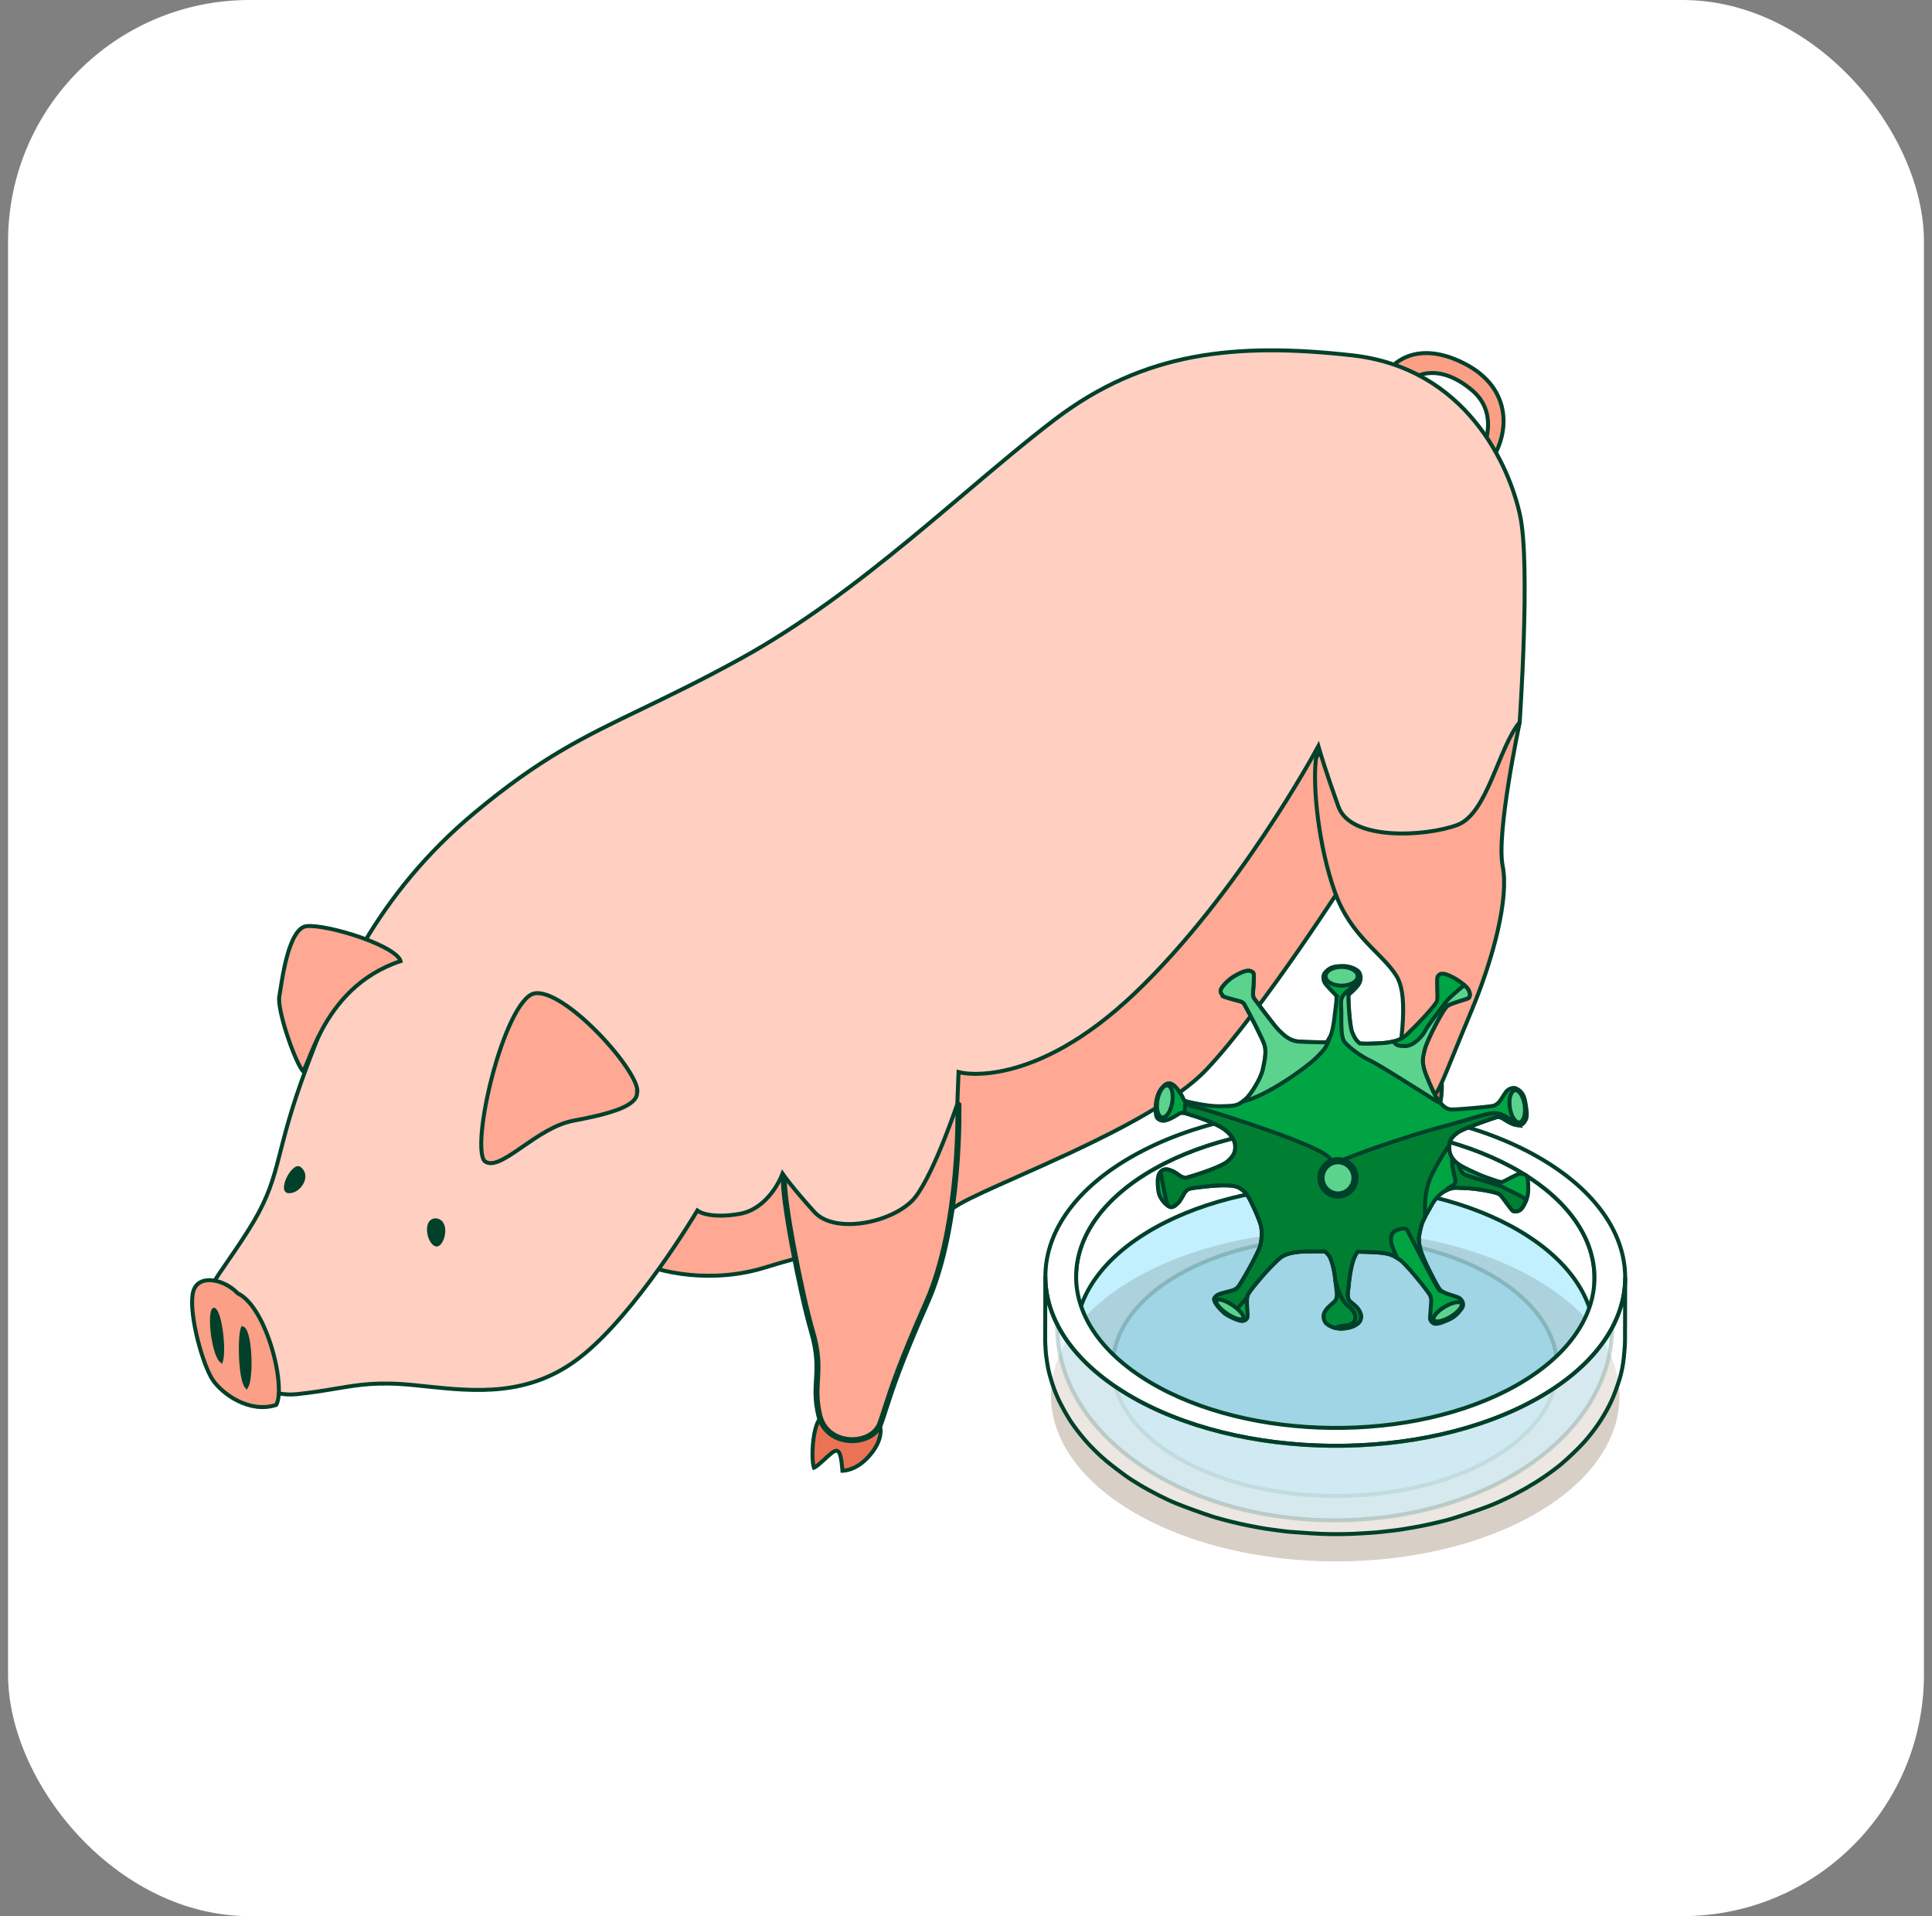
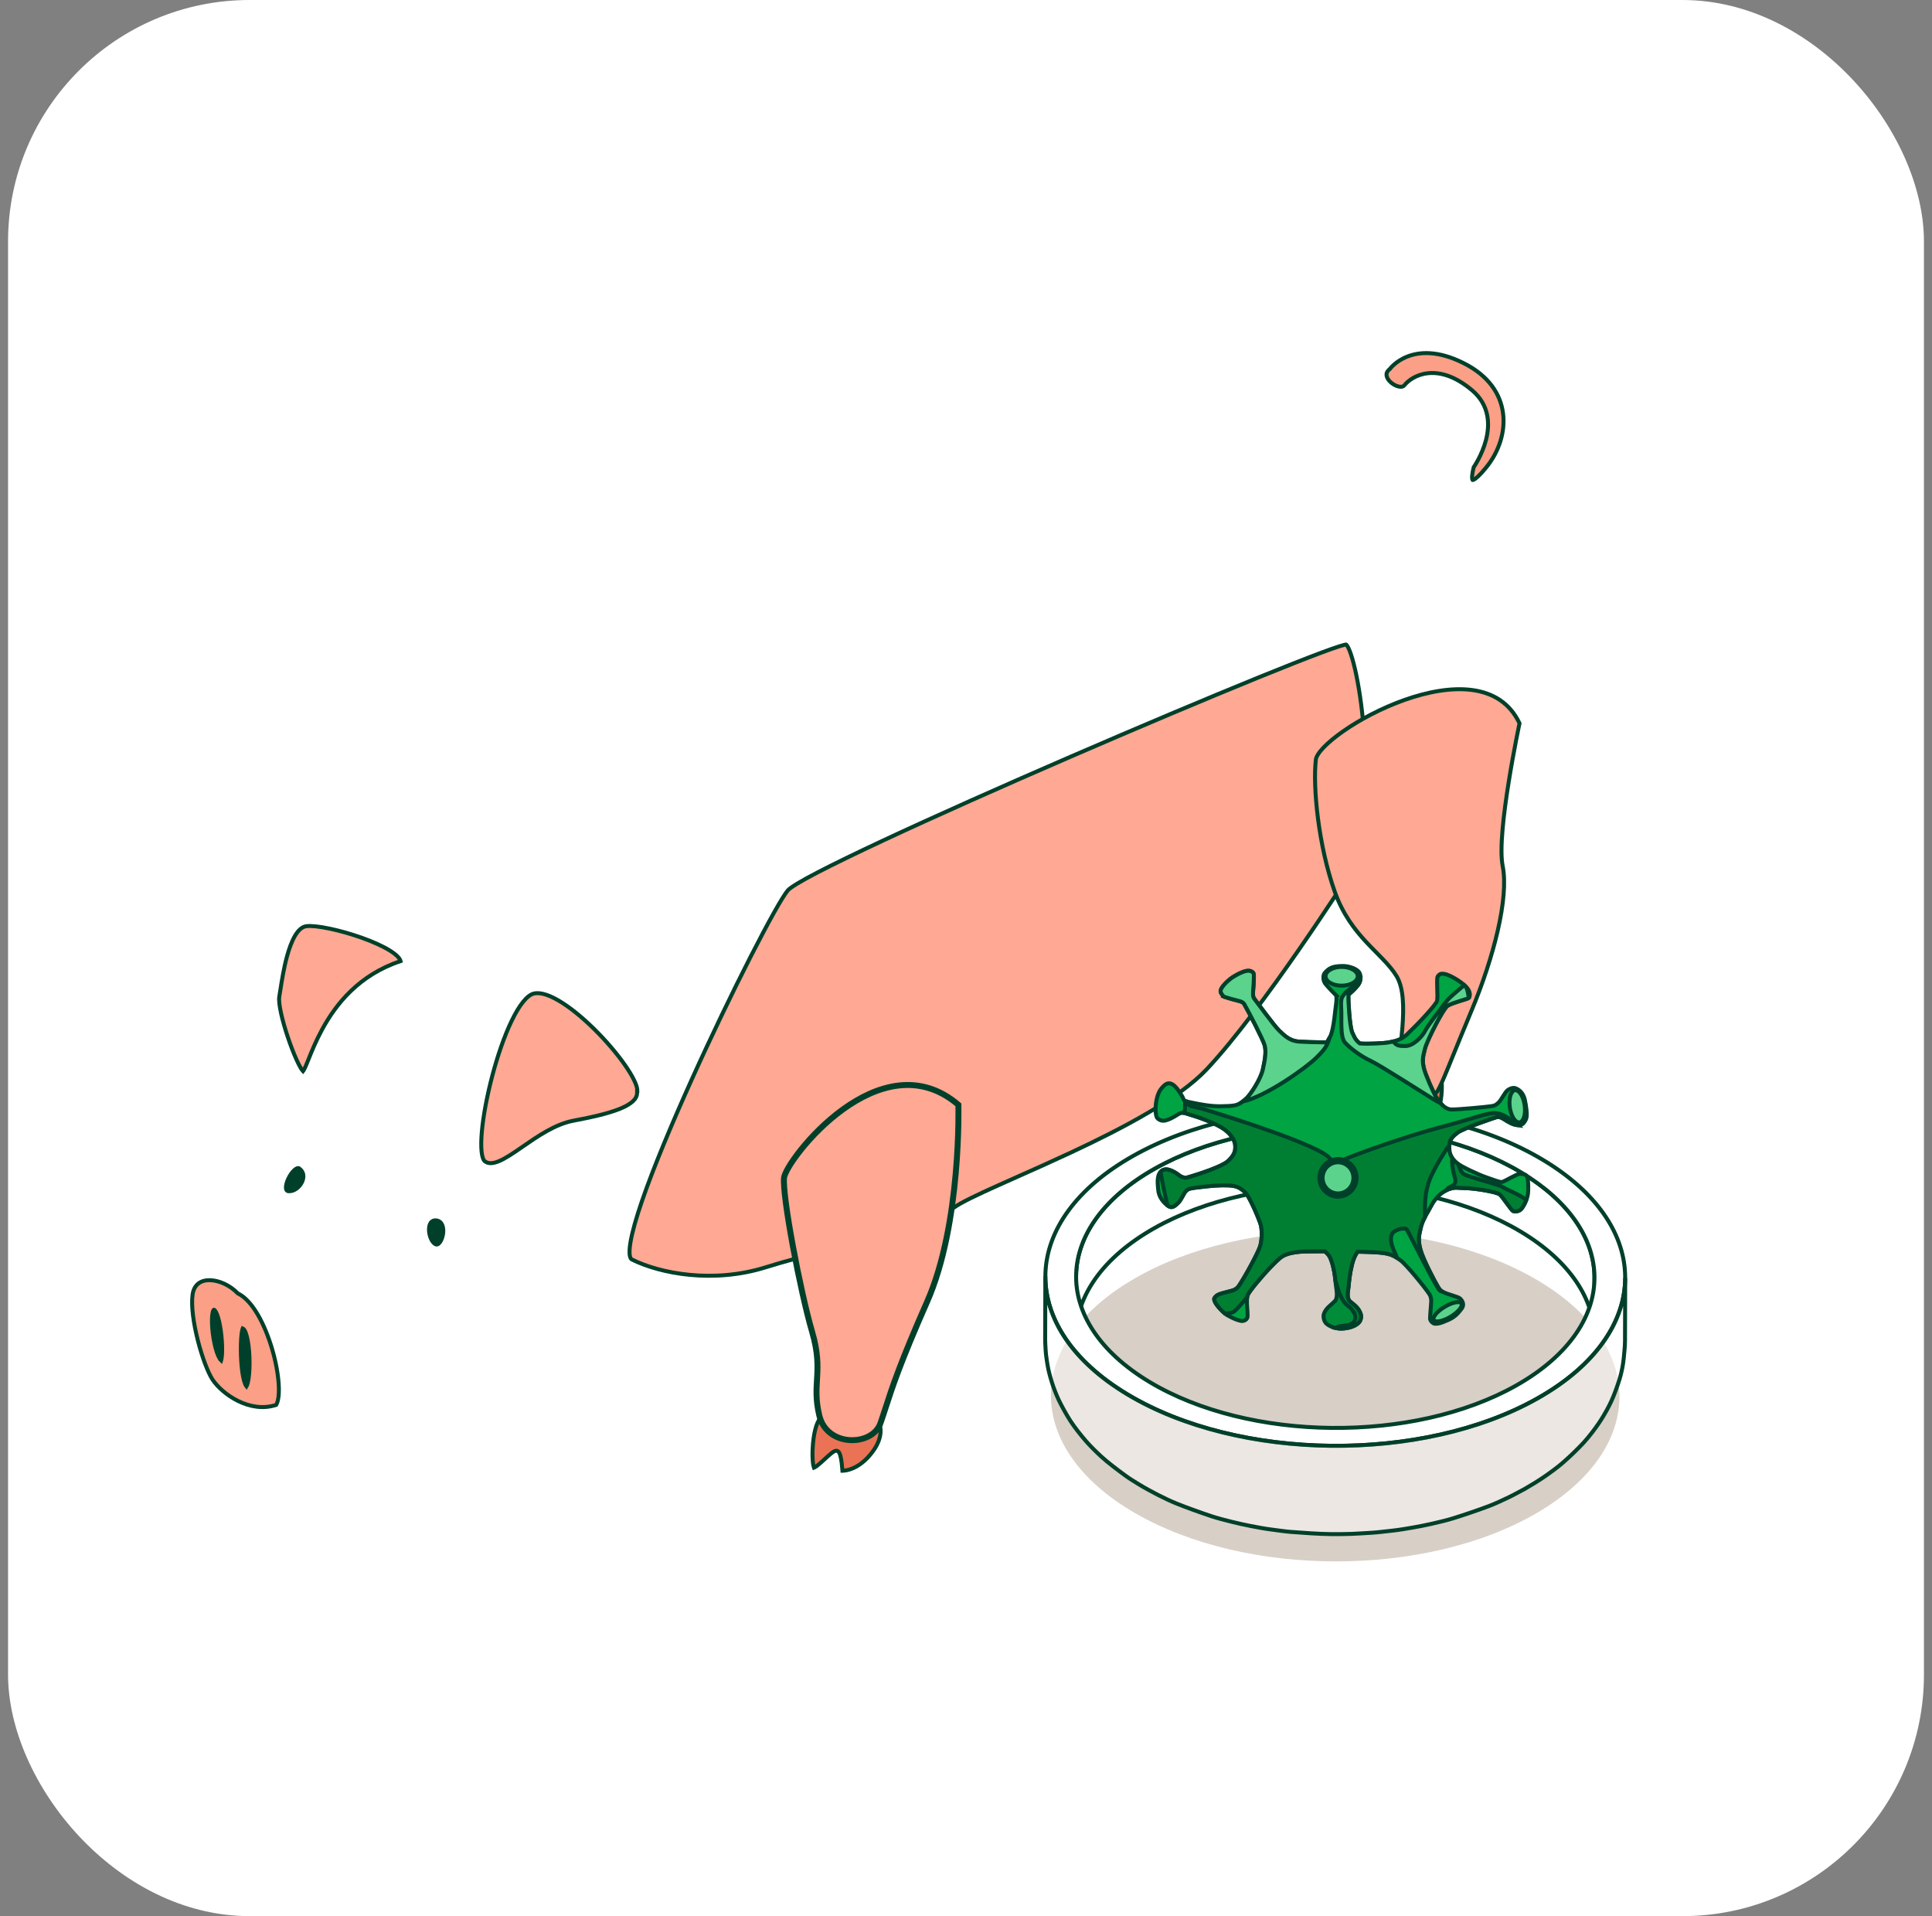
<svg xmlns="http://www.w3.org/2000/svg" width="120" height="119" viewBox="0 0 120 119" fill="none">
  <rect x="0" y="0" width="120" height="119" fill="#808080" stroke="none" />
  <rect x="0.5" width="119" height="119" rx="15" fill="white" />
  <g clip-path="url(#clip0_304_51870)">
    <path d="M86.334 22.905L86.334 22.905L86.334 22.905L86.334 22.905L86.328 22.913L86.321 22.92L86.319 22.922L86.319 22.923L86.308 22.931C86.138 23.067 86.101 23.208 86.125 23.34C86.151 23.483 86.254 23.635 86.404 23.762C86.553 23.889 86.734 23.98 86.894 24.01C87.057 24.041 87.169 24.006 87.231 23.927L87.231 23.926C87.454 23.64 87.96 23.259 88.684 23.18C89.414 23.1 90.348 23.327 91.423 24.229C92.529 25.158 92.545 26.373 92.295 27.334C92.17 27.814 91.978 28.236 91.818 28.538C91.738 28.689 91.666 28.81 91.613 28.894C91.587 28.936 91.565 28.968 91.55 28.991L91.539 29.007L91.538 29.01C91.534 29.024 91.528 29.045 91.522 29.071C91.509 29.123 91.492 29.195 91.476 29.275C91.444 29.441 91.421 29.623 91.44 29.741C91.449 29.792 91.461 29.809 91.464 29.812C91.471 29.813 91.489 29.813 91.528 29.795C91.593 29.765 91.687 29.7 91.819 29.575C91.948 29.452 92.108 29.278 92.304 29.038C93.078 28.093 93.51 26.858 93.357 25.669C93.206 24.485 92.474 23.33 90.884 22.541C89.29 21.748 88.15 21.854 87.415 22.142C87.045 22.287 86.773 22.48 86.594 22.636C86.504 22.714 86.438 22.783 86.395 22.831C86.374 22.856 86.358 22.875 86.347 22.887L86.336 22.902L86.334 22.905L86.334 22.905ZM91.462 29.812C91.462 29.812 91.462 29.812 91.463 29.812L91.462 29.812Z" fill="#FB9F86" stroke="#00402A" stroke-width="0.246" />
    <path d="M83.778 54.345C84.817 51.796 84.94 48.263 84.708 45.323C84.592 43.853 84.387 42.538 84.167 41.577C84.057 41.096 83.943 40.707 83.836 40.433C83.782 40.295 83.732 40.191 83.686 40.119C83.664 40.083 83.644 40.059 83.628 40.042C83.62 40.035 83.615 40.03 83.611 40.028C83.608 40.028 83.605 40.028 83.6 40.029C83.58 40.031 83.551 40.036 83.511 40.045C83.433 40.063 83.324 40.095 83.185 40.139C82.908 40.227 82.521 40.365 82.038 40.545C81.073 40.906 79.732 41.436 78.138 42.084C74.95 43.382 70.753 45.151 66.535 46.978C62.318 48.805 58.08 50.69 54.812 52.218C53.177 52.983 51.786 53.658 50.761 54.191C50.248 54.458 49.829 54.689 49.517 54.877C49.361 54.972 49.233 55.055 49.134 55.126C49.033 55.198 48.97 55.254 48.936 55.292C48.773 55.483 48.471 55.97 48.066 56.692C47.664 57.41 47.166 58.35 46.611 59.436C45.503 61.608 44.173 64.362 42.942 67.094C41.711 69.826 40.579 72.533 39.867 74.61C39.511 75.65 39.262 76.527 39.157 77.168C39.104 77.49 39.089 77.744 39.11 77.927C39.133 78.116 39.19 78.193 39.244 78.219C41.002 79.093 44.295 79.733 47.588 78.696C48.627 78.368 49.985 78.009 51.412 77.632C52.271 77.404 53.155 77.17 54.01 76.932C55.15 76.615 56.239 76.292 57.154 75.967C58.072 75.642 58.803 75.319 59.233 75.008C59.692 74.677 60.695 74.203 61.976 73.626C62.36 73.453 62.77 73.271 63.199 73.079C64.212 72.629 65.334 72.129 66.483 71.593C68.119 70.828 69.806 69.989 71.301 69.111C72.797 68.232 74.093 67.318 74.953 66.405C76.69 64.559 78.895 61.546 80.67 58.989C81.556 57.711 82.334 56.549 82.89 55.706C83.168 55.285 83.391 54.944 83.544 54.708C83.621 54.59 83.68 54.498 83.72 54.436L83.765 54.365L83.777 54.347L83.778 54.345Z" fill="#FFA894" stroke="#00402A" stroke-width="0.246" />
    <path d="M89.552 67.335C89.552 67.33 89.551 67.326 89.551 67.321C89.46 67.221 89.305 67.096 89.103 66.97C88.884 66.834 88.619 66.699 88.34 66.595C88.059 66.49 87.768 66.416 87.497 66.397C87.224 66.377 86.98 66.414 86.787 66.52C86.593 66.626 86.398 66.847 86.217 67.134C86.038 67.418 85.881 67.755 85.758 68.077C85.636 68.399 85.55 68.701 85.511 68.914C85.499 68.977 85.492 69.03 85.489 69.071C85.547 69.046 85.621 69.011 85.709 68.97C85.716 68.966 85.724 68.963 85.732 68.959C85.879 68.89 86.055 68.807 86.236 68.731C86.425 68.65 86.625 68.575 86.806 68.529C86.982 68.485 87.164 68.461 87.306 68.508C87.461 68.559 87.572 68.706 87.651 68.856C87.734 69.011 87.8 69.2 87.851 69.378C87.901 69.558 87.938 69.732 87.963 69.861C87.969 69.898 87.975 69.931 87.98 69.96C87.985 69.96 87.991 69.959 87.996 69.958C88.077 69.946 88.19 69.922 88.318 69.877C88.575 69.788 88.892 69.614 89.137 69.276L89.137 69.276C89.381 68.942 89.487 68.45 89.529 68.026C89.55 67.816 89.555 67.629 89.555 67.494C89.555 67.426 89.553 67.372 89.552 67.335ZM54.631 88.472L54.631 88.472L54.631 88.472L54.631 88.472L54.63 88.472L54.627 88.463L54.624 88.454C54.462 87.89 54.188 87.562 53.872 87.386C53.554 87.208 53.174 87.174 52.785 87.23C52.395 87.287 52.004 87.432 51.673 87.602C51.341 87.772 51.078 87.962 50.942 88.1C50.819 88.225 50.712 88.474 50.631 88.805C50.551 89.129 50.502 89.51 50.48 89.875C50.458 90.24 50.464 90.585 50.492 90.835C50.507 90.962 50.526 91.058 50.548 91.12C50.552 91.132 50.556 91.141 50.559 91.149C50.572 91.144 50.587 91.137 50.605 91.127C50.651 91.102 50.707 91.063 50.771 91.014C50.899 90.914 51.047 90.781 51.196 90.644C51.211 90.63 51.226 90.617 51.24 90.603C51.373 90.482 51.504 90.361 51.616 90.271C51.677 90.221 51.737 90.177 51.791 90.146C51.818 90.131 51.846 90.117 51.876 90.108C51.904 90.099 51.945 90.091 51.988 90.103C52.065 90.123 52.108 90.189 52.131 90.231C52.158 90.28 52.179 90.341 52.196 90.404C52.231 90.531 52.258 90.691 52.277 90.844C52.297 90.999 52.311 91.151 52.32 91.265C52.322 91.293 52.324 91.318 52.325 91.341C52.339 91.34 52.353 91.34 52.369 91.339C52.467 91.332 52.609 91.313 52.781 91.258C53.124 91.149 53.591 90.901 54.062 90.334L54.062 90.334C54.534 89.769 54.669 89.295 54.692 88.971C54.703 88.807 54.686 88.679 54.667 88.594C54.658 88.551 54.648 88.519 54.641 88.499C54.639 88.493 54.637 88.489 54.636 88.485C54.635 88.481 54.633 88.478 54.633 88.476L54.631 88.472Z" fill="#EA7355" stroke="#00402A" stroke-width="0.246" />
    <path d="M59.588 68.584L59.466 68.588L59.466 68.588L59.466 68.589L59.466 68.593L59.466 68.608L59.467 68.642M59.588 68.584L59.508 68.677C59.494 68.665 59.481 68.653 59.467 68.642M59.588 68.584C59.588 68.584 59.792 75.994 57.641 80.868C55.962 84.672 55.458 86.231 55.067 87.441C54.957 87.781 54.856 88.093 54.74 88.42C54.212 89.911 51.313 89.97 50.827 87.915C50.605 86.982 50.644 86.34 50.683 85.682C50.73 84.893 50.778 84.083 50.381 82.72C49.649 80.223 48.515 74.263 48.637 73.134C48.759 72.006 54.68 64.355 59.588 68.584ZM59.467 68.642L59.467 68.671C59.468 68.726 59.469 68.807 59.47 68.913C59.471 69.124 59.471 69.431 59.464 69.816C59.449 70.584 59.408 71.66 59.299 72.887C59.081 75.345 58.596 78.4 57.529 80.818C55.847 84.629 55.341 86.193 54.95 87.403C54.84 87.742 54.739 88.054 54.624 88.379C54.385 89.054 53.596 89.428 52.776 89.375C51.965 89.322 51.174 88.85 50.946 87.887C50.729 86.972 50.767 86.345 50.806 85.689C50.81 85.623 50.813 85.557 50.817 85.491C50.858 84.752 50.868 83.952 50.499 82.686L50.498 82.686C50.135 81.443 49.669 79.333 49.31 77.391C49.13 76.421 48.977 75.495 48.877 74.741C48.776 73.981 48.731 73.412 48.759 73.148C48.765 73.096 48.789 73.013 48.839 72.9C48.888 72.789 48.957 72.656 49.047 72.504C49.227 72.201 49.484 71.831 49.806 71.43C50.449 70.626 51.346 69.705 52.39 68.95C53.435 68.194 54.619 67.612 55.837 67.475C57.037 67.34 58.279 67.636 59.467 68.642ZM94.373 44.955L94.38 44.919C93.769 43.637 92.709 43.025 91.443 42.854C90.159 42.681 88.665 42.963 87.232 43.471C85.801 43.978 84.44 44.706 83.427 45.414C82.92 45.769 82.503 46.116 82.207 46.425C82.06 46.58 81.944 46.723 81.864 46.851C81.782 46.98 81.741 47.087 81.731 47.17C81.532 48.882 81.893 52.527 82.902 55.371C83.402 56.78 84.141 57.733 84.864 58.511C85.078 58.741 85.286 58.951 85.488 59.155C85.632 59.301 85.773 59.443 85.91 59.587C86.234 59.926 86.525 60.261 86.745 60.625C86.972 61.002 87.083 61.499 87.128 62.043C87.173 62.589 87.153 63.193 87.107 63.789C87.07 64.263 87.018 64.735 86.97 65.172C86.957 65.286 86.945 65.397 86.933 65.505C86.876 66.033 86.834 66.485 86.844 66.807C86.862 67.388 87.37 67.774 87.97 67.936C88.265 68.015 88.567 68.034 88.813 67.998C89.065 67.96 89.227 67.868 89.29 67.757L89.29 67.757C89.469 67.443 89.649 67.028 89.959 66.272C90.04 66.074 90.13 65.853 90.231 65.605C90.514 64.908 90.885 63.995 91.394 62.777C92.081 61.131 92.667 59.376 93.03 57.783C93.394 56.186 93.531 54.767 93.334 53.787C93.229 53.264 93.246 52.443 93.326 51.518C93.406 50.589 93.551 49.541 93.709 48.558C93.866 47.575 94.036 46.654 94.167 45.98C94.232 45.643 94.288 45.368 94.327 45.176C94.347 45.08 94.362 45.006 94.373 44.955Z" fill="#FFA894" stroke="#00402A" stroke-width="0.246" />
-     <path d="M48.519 73.089L48.519 73.089L48.518 73.09L48.517 73.093L48.51 73.109C48.504 73.123 48.495 73.144 48.482 73.172C48.457 73.227 48.419 73.306 48.367 73.402C48.264 73.595 48.107 73.856 47.894 74.126C47.465 74.667 46.819 75.236 45.927 75.389C45.007 75.548 44.374 75.507 43.975 75.429C43.775 75.391 43.633 75.343 43.544 75.305C43.498 75.287 43.466 75.271 43.446 75.26C43.436 75.255 43.429 75.251 43.425 75.248L43.421 75.246L43.421 75.246L43.421 75.246L43.421 75.246L43.421 75.246L43.314 75.175L43.248 75.286L43.353 75.349L43.248 75.286L43.248 75.286L43.247 75.287L43.245 75.29L43.237 75.304L43.206 75.356C43.177 75.403 43.136 75.471 43.082 75.56C42.973 75.736 42.814 75.992 42.612 76.307C42.209 76.938 41.635 77.807 40.952 78.761C39.584 80.673 37.787 82.916 36.057 84.273C32.871 86.774 29.485 86.418 26.416 86.095C26.169 86.069 25.924 86.043 25.681 86.019C23.468 85.8 22.328 85.992 20.868 86.237C20.178 86.353 19.416 86.481 18.436 86.584C16.946 86.74 15.602 86.001 14.604 84.97C13.603 83.938 12.972 82.634 12.893 81.703C12.853 81.225 12.859 80.87 12.92 80.554C12.98 80.24 13.095 79.958 13.284 79.629C13.47 79.302 13.726 78.932 14.067 78.439L14.081 78.418C14.429 77.916 14.861 77.29 15.389 76.462C16.453 74.798 16.843 73.679 17.21 72.311C17.28 72.05 17.349 71.78 17.422 71.496C17.731 70.296 18.105 68.837 18.89 66.693C20.835 61.383 23.422 55.526 29.481 50.473L29.402 50.379L29.481 50.473C33.559 47.071 36.238 45.779 39.825 44.05C41.58 43.204 43.551 42.254 46.01 40.901L45.95 40.793L46.01 40.901C49.751 38.841 53.226 36.197 56.462 33.537C57.66 32.553 58.823 31.568 59.956 30.609C61.889 28.973 63.73 27.414 65.493 26.069C71.055 21.827 76.777 21.264 83.982 22.067C91.122 22.865 93.775 28.997 94.421 32.04C94.581 32.793 94.66 33.971 94.688 35.322C94.715 36.671 94.691 38.184 94.646 39.603C94.602 41.021 94.537 42.344 94.483 43.312C94.456 43.797 94.432 44.192 94.415 44.467C94.406 44.604 94.399 44.711 94.394 44.783L94.39 44.849C94.05 45.263 93.758 45.825 93.481 46.438C93.324 46.788 93.168 47.163 93.011 47.541C92.89 47.832 92.769 48.125 92.645 48.408C92.359 49.066 92.057 49.689 91.709 50.191C91.36 50.694 90.972 51.063 90.519 51.233C89.563 51.589 87.898 51.849 86.372 51.739C85.61 51.685 84.891 51.538 84.316 51.271C83.743 51.004 83.322 50.622 83.133 50.099L83.133 50.099C82.728 48.973 82.436 48.103 82.246 47.514C82.15 47.22 82.081 46.996 82.035 46.846C82.012 46.772 81.995 46.715 81.984 46.677L81.971 46.635L81.968 46.624L81.967 46.622L81.967 46.621L81.967 46.621L81.967 46.621L81.884 46.332L81.741 46.596L81.849 46.655L81.741 46.597L81.741 46.597L81.74 46.598L81.737 46.603L81.727 46.622L81.686 46.698C81.649 46.765 81.594 46.864 81.522 46.992C81.377 47.248 81.164 47.621 80.888 48.088C80.335 49.023 79.532 50.332 78.528 51.833C76.521 54.835 73.716 58.598 70.521 61.65C67.331 64.697 64.612 65.934 62.698 66.411C61.741 66.65 60.983 66.699 60.467 66.689C60.209 66.684 60.012 66.665 59.88 66.646C59.813 66.637 59.764 66.628 59.731 66.622C59.715 66.619 59.703 66.616 59.695 66.615L59.686 66.613L59.685 66.612L59.684 66.612L59.684 66.612L59.684 66.612L59.538 66.576L59.532 66.727L59.46 68.562L59.45 68.592C59.439 68.623 59.424 68.669 59.404 68.727C59.364 68.844 59.305 69.014 59.23 69.222C59.082 69.639 58.871 70.212 58.622 70.834C58.123 72.084 57.477 73.519 56.881 74.31C56.299 75.082 55.056 75.696 53.774 75.925C53.136 76.039 52.497 76.055 51.937 75.951C51.376 75.847 50.902 75.625 50.581 75.269C49.893 74.504 49.43 73.952 49.14 73.591C48.995 73.411 48.893 73.278 48.827 73.191C48.795 73.148 48.771 73.116 48.756 73.094L48.739 73.071L48.735 73.065L48.734 73.064L48.734 73.064L48.603 72.877L48.519 73.089ZM48.519 73.089L48.519 73.089L48.519 73.089Z" fill="#FFCFC2" stroke="#00402A" stroke-width="0.246" />
    <path d="M27.064 77.28L27.064 77.28C27.131 77.309 27.213 77.29 27.308 77.171C27.402 77.054 27.48 76.867 27.515 76.662C27.55 76.456 27.539 76.248 27.473 76.088C27.41 75.935 27.298 75.826 27.114 75.794C26.932 75.774 26.823 75.837 26.753 75.935C26.677 76.043 26.639 76.208 26.645 76.4C26.651 76.59 26.7 76.79 26.779 76.955C26.859 77.124 26.962 77.237 27.064 77.28ZM17.932 73.98C18.254 73.997 18.587 73.754 18.75 73.429C18.829 73.269 18.862 73.1 18.836 72.948C18.811 72.802 18.73 72.662 18.566 72.55C18.51 72.527 18.412 72.545 18.271 72.677C18.136 72.803 18 73.001 17.902 73.212C17.803 73.425 17.75 73.634 17.759 73.782C17.764 73.855 17.783 73.902 17.807 73.93C17.828 73.954 17.863 73.977 17.932 73.98Z" fill="#00402A" stroke="#00402A" stroke-width="0.246" />
    <path d="M14.788 80.333L14.769 80.324L14.754 80.308C14.286 79.825 13.616 79.519 13.049 79.505C12.767 79.498 12.519 79.563 12.332 79.704C12.147 79.843 12.009 80.066 11.962 80.401C11.864 81.101 12.021 82.189 12.284 83.228C12.547 84.267 12.908 85.228 13.199 85.674C13.491 86.117 14.072 86.657 14.793 87.01C15.503 87.358 16.335 87.52 17.154 87.25C17.218 87.141 17.267 86.979 17.295 86.765C17.325 86.531 17.329 86.248 17.308 85.93C17.265 85.295 17.123 84.531 16.898 83.77C16.674 83.009 16.369 82.254 16.007 81.636C15.642 81.015 15.227 80.546 14.788 80.333Z" fill="#FB9F86" stroke="#00402A" stroke-width="0.246" />
    <path d="M15.079 82.497C15.075 82.506 15.07 82.518 15.065 82.533C15.04 82.612 15.016 82.739 14.998 82.905C14.962 83.233 14.95 83.688 14.965 84.157C14.98 84.626 15.023 85.105 15.096 85.483C15.133 85.672 15.176 85.831 15.225 85.95C15.255 86.02 15.283 86.069 15.308 86.1C15.318 86.084 15.33 86.06 15.342 86.03C15.381 85.934 15.415 85.792 15.441 85.612C15.494 85.255 15.512 84.778 15.495 84.3C15.477 83.821 15.423 83.349 15.333 83C15.287 82.824 15.235 82.688 15.179 82.599C15.137 82.533 15.103 82.506 15.079 82.497ZM13.733 84.487C13.736 84.477 13.739 84.466 13.743 84.454C13.765 84.372 13.782 84.251 13.791 84.097C13.809 83.792 13.796 83.383 13.754 82.971C13.712 82.557 13.642 82.146 13.55 81.833C13.503 81.676 13.453 81.55 13.401 81.462C13.345 81.368 13.303 81.343 13.285 81.339C13.284 81.339 13.283 81.339 13.283 81.339C13.279 81.341 13.268 81.351 13.252 81.38C13.221 81.441 13.195 81.544 13.179 81.69C13.149 81.978 13.164 82.383 13.216 82.802C13.268 83.221 13.357 83.646 13.467 83.975C13.523 84.14 13.583 84.276 13.644 84.374C13.677 84.427 13.707 84.463 13.733 84.487Z" fill="#00402A" stroke="#00402A" stroke-width="0.246" />
    <path d="M39.57 67.746H39.587C39.588 67.635 39.553 67.479 39.472 67.278C39.368 67.022 39.198 66.715 38.976 66.377C38.533 65.701 37.889 64.915 37.173 64.179C36.458 63.443 35.674 62.762 34.952 62.297C34.591 62.064 34.248 61.887 33.94 61.783C33.631 61.679 33.366 61.652 33.154 61.705C32.95 61.755 32.724 61.929 32.486 62.225C32.25 62.518 32.013 62.917 31.784 63.391C31.326 64.338 30.905 65.568 30.577 66.812C30.249 68.056 30.014 69.307 29.927 70.296C29.884 70.79 29.878 71.214 29.914 71.536C29.932 71.698 29.96 71.829 29.996 71.929C30.034 72.031 30.076 72.091 30.116 72.121C30.326 72.281 30.605 72.273 30.983 72.117C31.359 71.961 31.795 71.673 32.283 71.337C32.348 71.292 32.413 71.247 32.48 71.201C33.404 70.562 34.489 69.812 35.615 69.6C36.792 69.379 37.794 69.149 38.501 68.862C38.855 68.719 39.126 68.564 39.306 68.397C39.485 68.231 39.57 68.058 39.57 67.869V67.746ZM17.348 61.892L17.348 61.893C17.33 61.986 17.33 62.124 17.349 62.302C17.368 62.478 17.404 62.685 17.453 62.913C17.552 63.368 17.705 63.899 17.879 64.415C18.052 64.931 18.245 65.43 18.423 65.822C18.512 66.018 18.597 66.186 18.673 66.314C18.734 66.418 18.785 66.488 18.823 66.529C18.834 66.516 18.847 66.497 18.863 66.47C18.928 66.359 19.006 66.174 19.108 65.922C19.125 65.88 19.142 65.836 19.161 65.791C19.357 65.302 19.626 64.635 20.019 63.915C20.867 62.358 22.303 60.542 24.88 59.689C24.861 59.616 24.813 59.532 24.727 59.437C24.608 59.305 24.43 59.167 24.204 59.027C23.752 58.747 23.127 58.472 22.457 58.234C21.788 57.997 21.078 57.798 20.459 57.669C19.835 57.539 19.318 57.483 19.026 57.521C18.769 57.554 18.537 57.758 18.33 58.104C18.125 58.448 17.96 58.906 17.826 59.395C17.624 60.139 17.5 60.931 17.416 61.468C17.39 61.639 17.367 61.783 17.348 61.892Z" fill="#FFA894" stroke="#00402A" stroke-width="0.246" />
  </g>
  <g style="mix-blend-mode:multiply">
    <path d="M95.375 79.438C102.293 83.448 102.329 89.95 95.457 93.962C88.584 97.973 77.404 97.973 70.487 93.962C63.569 89.952 63.533 83.45 70.406 79.438C77.278 75.427 88.458 75.427 95.375 79.438Z" fill="#D8CFC7" />
  </g>
-   <path opacity="0.4" d="M82.9 94.419C92.418 94.419 100.135 89.044 100.135 82.415C100.135 75.785 92.418 70.41 82.9 70.41C73.381 70.41 65.665 75.785 65.665 82.415C65.665 89.044 73.381 94.419 82.9 94.419Z" fill="#6BDAFF" stroke="#00402A" stroke-width="0.246" stroke-miterlimit="10" />
  <path d="M99.036 79.361L99.026 83.05C99.032 80.694 97.518 78.33 94.472 76.5C88.274 72.78 78.081 72.677 71.706 76.269C68.466 78.095 66.834 80.524 66.829 82.961L66.838 79.271C66.846 76.835 68.475 74.406 71.716 72.58C78.092 68.988 88.285 69.091 94.481 72.811C97.529 74.64 99.043 77.004 99.036 79.361Z" fill="white" stroke="#00402A" stroke-width="0.246" stroke-miterlimit="10" />
  <g opacity="0.5">
-     <path opacity="0.4" d="M96.719 84.921C96.731 80.488 90.562 76.876 82.939 76.855C75.316 76.833 69.126 80.41 69.114 84.844C69.102 89.278 75.271 92.889 82.894 92.911C90.517 92.932 96.707 89.355 96.719 84.921Z" fill="#6BDAFF" stroke="#00402A" stroke-width="0.246" stroke-miterlimit="10" />
-   </g>
+     </g>
  <path d="M100.937 79.09C100.829 76.546 99.138 74.016 95.848 72.041C88.917 67.88 77.516 67.764 70.385 71.784C66.838 73.781 65.016 76.426 64.933 79.092C64.847 81.786 66.54 84.502 70.023 86.595C76.955 90.756 88.356 90.873 95.487 86.853C99.233 84.741 101.057 81.909 100.937 79.092V79.09ZM94.158 86.053C87.781 89.645 77.59 89.541 71.393 85.822C68.266 83.944 66.754 81.506 66.842 79.09C66.927 76.714 68.555 74.362 71.716 72.58C78.092 68.988 88.283 69.091 94.481 72.811C97.412 74.57 98.923 76.823 99.03 79.09C99.148 81.616 97.52 84.158 94.158 86.053Z" fill="white" stroke="#00402A" stroke-width="0.246" stroke-miterlimit="10" />
  <path opacity="0.5" d="M100.943 79.367C100.935 82.092 99.112 84.809 95.487 86.851C88.356 90.868 76.955 90.754 70.023 86.593C66.614 84.546 64.921 81.903 64.929 79.267L64.917 83.163C64.917 83.31 64.923 83.459 64.933 83.606C64.933 83.595 64.931 83.583 64.931 83.572C64.94 83.755 64.951 83.944 64.967 84.101C64.986 84.305 65.035 84.576 65.066 84.781C65.115 85.103 65.233 85.523 65.33 85.835C65.436 86.177 65.608 86.625 65.762 86.948C65.956 87.351 66.247 87.874 66.49 88.25C66.747 88.646 67.138 89.138 67.447 89.494C67.713 89.801 68.099 90.179 68.397 90.454C68.825 90.849 69.453 91.312 69.922 91.657C70.17 91.839 70.52 92.049 70.78 92.209C71.123 92.419 71.594 92.671 71.952 92.855C72.282 93.023 72.729 93.237 73.076 93.376C73.73 93.639 74.614 93.954 75.283 94.176C75.643 94.294 76.135 94.417 76.502 94.51C76.858 94.602 77.335 94.703 77.695 94.774C78.066 94.846 78.56 94.94 78.935 94.986C79.307 95.032 79.802 95.11 80.175 95.138C80.928 95.196 81.932 95.268 82.687 95.276C83.065 95.28 83.571 95.274 83.948 95.261C84.324 95.247 84.828 95.211 85.204 95.19C85.583 95.169 86.085 95.1 86.463 95.062C86.85 95.022 87.359 94.936 87.741 94.869C88.105 94.806 88.588 94.713 88.945 94.629C89.333 94.539 89.85 94.421 90.231 94.302C90.91 94.092 91.807 93.787 92.473 93.536C92.849 93.395 93.338 93.166 93.701 92.992C94.006 92.847 94.399 92.627 94.698 92.471C95.061 92.261 95.542 91.972 95.888 91.734C96.265 91.474 96.761 91.117 97.103 90.813C97.505 90.46 98.022 89.969 98.381 89.574C98.678 89.247 99.041 88.779 99.288 88.413C99.718 87.781 99.956 87.286 100.076 87.032C100.26 86.642 100.45 86.1 100.582 85.689C100.681 85.382 100.772 84.962 100.817 84.643C100.848 84.439 100.871 84.198 100.89 83.959C100.916 83.73 100.93 83.501 100.932 83.272L100.943 79.376V79.367Z" fill="white" />
  <path d="M100.943 79.367C100.935 82.092 99.112 84.809 95.487 86.851C88.356 90.868 76.955 90.754 70.023 86.593C66.614 84.546 64.921 81.903 64.929 79.267L64.917 83.163C64.917 83.31 64.923 83.459 64.933 83.606C64.933 83.595 64.931 83.583 64.931 83.572C64.94 83.755 64.951 83.944 64.967 84.101C64.986 84.305 65.035 84.576 65.066 84.781C65.115 85.103 65.233 85.523 65.33 85.835C65.436 86.177 65.608 86.625 65.762 86.948C65.956 87.351 66.247 87.874 66.49 88.25C66.747 88.646 67.138 89.138 67.447 89.494C67.713 89.801 68.099 90.179 68.397 90.454C68.825 90.849 69.453 91.312 69.922 91.657C70.17 91.839 70.52 92.049 70.78 92.209C71.123 92.419 71.594 92.671 71.952 92.855C72.282 93.023 72.729 93.237 73.076 93.376C73.73 93.639 74.614 93.954 75.283 94.176C75.643 94.294 76.135 94.417 76.502 94.51C76.858 94.602 77.335 94.703 77.695 94.774C78.066 94.846 78.56 94.94 78.935 94.986C79.307 95.032 79.802 95.11 80.175 95.138C80.928 95.196 81.932 95.268 82.687 95.276C83.065 95.28 83.571 95.274 83.948 95.261C84.324 95.247 84.828 95.211 85.204 95.19C85.583 95.169 86.085 95.1 86.463 95.062C86.85 95.022 87.359 94.936 87.741 94.869C88.105 94.806 88.588 94.713 88.945 94.629C89.333 94.539 89.85 94.421 90.231 94.302C90.91 94.092 91.807 93.787 92.473 93.536C92.849 93.395 93.338 93.166 93.701 92.992C94.006 92.847 94.399 92.627 94.698 92.471C95.061 92.261 95.542 91.972 95.888 91.734C96.265 91.474 96.761 91.117 97.103 90.813C97.505 90.46 98.022 89.969 98.381 89.574C98.678 89.247 99.041 88.779 99.288 88.413C99.718 87.781 99.956 87.286 100.076 87.032C100.26 86.642 100.45 86.1 100.582 85.689C100.68 85.382 100.772 84.962 100.817 84.643C100.848 84.439 100.871 84.198 100.89 83.959C100.916 83.73 100.93 83.501 100.932 83.272L100.943 79.376V79.367Z" stroke="#00402A" stroke-width="0.246" stroke-miterlimit="10" />
  <path d="M82.015 77.493C82.482 77.852 82.571 77.942 82.704 78.322C82.837 78.704 82.923 79.222 82.957 79.659C82.988 80.064 83.143 80.573 82.899 80.82C82.655 81.066 82.332 81.257 82.224 81.618C82.185 81.749 82.213 82.05 82.39 82.207C82.568 82.365 82.943 82.533 83.365 82.51C83.705 82.493 84.217 82.392 84.448 82.073C84.54 81.947 84.554 81.762 84.532 81.669C84.421 81.198 84.031 80.993 83.857 80.829C83.607 80.593 83.746 80.125 83.765 79.878C83.79 79.559 83.851 79.019 83.982 78.508C84.115 77.986 84.31 77.697 84.598 77.406C84.887 77.115 84.859 77.135 84.414 77.135C83.97 77.135 82.37 77.247 82.215 77.269C82.059 77.291 82.015 77.493 82.015 77.493Z" fill="#008C39" stroke="#00402A" stroke-width="0.246" stroke-miterlimit="10" />
  <path d="M94.856 73.075C94.79 72.941 94.612 72.896 94.412 72.896C94.211 72.896 93.445 73.383 93.29 73.406C93.134 73.428 92.79 73.276 92.323 73.12C91.857 72.963 90.746 72.447 90.479 72.223C90.212 71.999 90.127 71.811 90.074 71.651C90.013 71.466 90.007 71.231 90.029 71.006C90.052 70.782 90.235 70.563 90.524 70.345C90.902 70.059 92.895 69.393 92.974 69.376C93.074 69.353 93.196 69.364 93.44 69.521C93.684 69.678 93.945 69.84 94.257 69.88C94.578 69.922 94.696 69.677 94.785 69.505C94.882 69.317 94.802 68.72 94.713 68.316C94.625 67.913 94.41 67.696 94.141 67.587C94.03 67.543 93.858 67.559 93.658 67.694C93.458 67.828 93.264 68.311 93.064 68.489C92.864 68.669 92.803 68.669 92.591 68.703C92.299 68.749 90.636 68.904 90.169 68.904C89.703 68.904 89.336 68.372 89.181 68.103C89.025 67.834 88.525 66.729 88.436 66.326C88.347 65.922 88.347 65.72 88.503 65.137C88.659 64.554 89.638 62.651 89.903 62.469C90.18 62.279 91.163 62.043 91.23 61.975C91.297 61.908 91.343 61.694 91.197 61.454C90.964 61.073 90.069 60.529 89.686 60.479C89.483 60.452 89.414 60.495 89.303 60.63C89.203 60.752 89.325 61.886 89.259 62.155C89.2 62.394 88.065 63.601 87.553 64.078C87.434 64.189 87.12 64.683 85.925 64.776C85.589 64.802 85.213 64.818 84.904 64.818C84.729 64.818 84.575 64.813 84.46 64.802C84.374 64.736 84.308 64.673 84.254 64.606C84.147 64.475 84.083 64.332 83.993 64.129C83.815 63.725 83.738 61.988 83.749 61.791C83.882 61.646 84.092 61.507 84.337 61.198C84.559 60.917 84.543 60.547 84.409 60.368C84.276 60.189 83.832 59.976 83.337 59.993C82.72 60.014 82.556 60.132 82.304 60.396C82.154 60.553 82.176 60.867 82.288 61.047C82.392 61.215 82.925 61.755 82.998 61.826C82.987 61.83 83.039 61.983 82.993 62.291C82.926 62.74 82.86 63.771 82.66 64.287C82.635 64.351 82.454 64.698 82.404 64.741C81.647 64.73 80.933 64.71 80.683 64.69C80.105 64.646 79.794 64.331 79.461 64.018C79.128 63.704 78.016 62.162 77.906 62.028C77.794 61.893 77.828 61.636 77.839 61.456C77.851 61.263 77.872 61.092 77.878 60.789C77.883 60.474 77.9 60.408 77.7 60.318C77.5 60.228 77.139 60.346 76.65 60.637C76.329 60.83 76.04 61.116 75.906 61.321C75.832 61.433 75.778 61.543 75.839 61.663C75.884 61.75 75.987 61.888 76.039 61.909C76.123 61.943 76.714 62.105 77.017 62.182C77.116 62.207 77.232 62.272 77.28 62.356C77.566 62.85 78.455 64.57 78.549 64.914C78.66 65.317 78.572 65.811 78.438 66.416C78.305 67.022 77.688 67.963 77.427 68.204C77.289 68.334 77.057 68.556 76.739 68.636C76.537 68.686 76.146 68.698 75.844 68.703C75.25 68.715 74.633 68.602 74.145 68.501C73.993 68.47 73.644 68.4 73.617 68.389C73.54 68.358 73.499 68.236 73.433 68.092C73.403 68.027 73.187 67.701 73.105 67.601C72.935 67.396 72.73 67.221 72.495 67.296C72.333 67.348 72.089 67.616 71.984 67.84C71.753 68.33 71.726 69.074 71.839 69.365C71.9 69.522 72.15 69.639 72.356 69.594C72.577 69.546 72.839 69.421 73.15 69.219C73.461 69.017 73.572 69.129 74.039 69.263C74.505 69.398 75.561 69.779 76.049 70.138C76.538 70.497 76.692 70.874 76.716 71.085C76.76 71.477 76.672 71.747 76.249 72.128C75.902 72.442 74.461 72.929 73.706 73.137C73.586 73.17 73.371 73.087 73.302 73.034C73.05 72.84 72.529 72.484 72.206 72.677C71.854 72.889 71.878 73.356 71.945 73.938C72.011 74.522 72.517 74.908 72.672 74.953C72.828 74.998 72.978 74.903 73.178 74.701C73.339 74.538 73.468 74.25 73.582 74.063C73.609 74.019 73.754 73.87 73.831 73.843C74.016 73.777 74.331 73.75 74.866 73.686C75.622 73.597 76.279 73.595 76.594 73.647C76.966 73.709 77.116 73.86 77.31 74.017C77.599 74.25 78.215 75.743 78.304 76.057C78.393 76.371 78.393 76.931 78.282 77.357C78.189 77.714 77.349 79.275 76.938 79.874C76.866 79.98 76.744 80.065 76.66 80.104C76.447 80.205 75.949 80.27 75.639 80.418C75.543 80.464 75.438 80.588 75.422 80.631C75.356 80.811 75.69 81.242 76.1 81.59C76.239 81.708 76.759 81.976 77.077 82.033C77.233 82.061 77.438 81.983 77.483 81.803C77.528 81.624 77.372 80.699 77.505 80.407C77.638 80.115 78.809 78.72 79.504 78.126C80.01 77.694 81.098 77.722 81.371 77.716C82.259 77.698 84.725 77.716 85.614 77.784C86.503 77.851 86.669 78.063 86.986 78.271C87.291 78.473 88.525 79.965 88.807 80.413C88.848 80.477 88.902 80.676 88.897 80.787C88.884 81.113 88.824 81.65 88.824 81.921C88.824 81.965 88.952 82.212 89.152 82.212C89.352 82.212 89.48 82.179 89.946 81.977C90.413 81.775 90.596 81.511 90.774 81.287C90.952 81.063 90.879 80.834 90.702 80.654C90.569 80.52 89.956 80.412 89.585 80.217C89.462 80.152 89.369 80.009 89.324 79.937C89.147 79.645 88.38 78.205 88.225 77.599C88.069 76.994 88.119 76.803 88.246 76.248C88.369 75.716 88.696 75.296 88.896 74.892C89.096 74.488 89.524 74.017 89.968 73.861C90.413 73.704 90.467 73.782 91.001 73.788C91.585 73.794 92.945 74.018 93.145 74.175C93.345 74.332 93.884 75.196 93.995 75.218C94.106 75.24 94.3 75.252 94.456 75.117C94.612 74.982 94.856 74.489 94.9 74.175C94.945 73.861 94.922 73.211 94.856 73.076V73.075Z" fill="#00A443" stroke="#00402A" stroke-width="0.246" stroke-miterlimit="10" />
-   <path d="M83.304 62.604C83.348 63.277 83.215 64.398 83.548 64.757C83.881 65.116 84.503 65.586 85.125 65.878C85.747 66.169 88.458 67.918 89.08 68.299C89.22 68.385 89.35 68.454 89.468 68.509C89.341 68.366 89.243 68.213 89.18 68.103C89.024 67.834 88.525 66.729 88.436 66.326C88.347 65.922 88.347 65.72 88.503 65.137C88.658 64.554 89.637 62.651 89.902 62.469C90.18 62.279 91.163 62.043 91.23 61.975C91.297 61.908 91.343 61.694 91.196 61.454C91.145 61.37 91.06 61.277 90.955 61.183C90.713 61.366 90.481 61.58 90.28 61.752C89.991 61.998 89.835 62.177 89.591 62.514C89.347 62.85 88.715 63.645 88.515 64.026C88.315 64.408 87.767 64.972 87.272 64.965C86.903 64.96 86.74 64.954 86.544 64.679C86.369 64.724 86.165 64.759 85.925 64.777C85.588 64.803 85.213 64.819 84.904 64.819C84.728 64.819 84.574 64.814 84.459 64.802C84.373 64.736 84.308 64.673 84.254 64.606C84.146 64.476 84.082 64.333 83.992 64.13C83.815 63.726 83.737 61.988 83.748 61.792C83.881 61.646 84.091 61.508 84.337 61.198C84.45 61.055 84.501 60.888 84.507 60.735C84.436 60.734 84.274 61.037 84.16 61.153C83.915 61.399 83.577 61.594 83.482 61.753C83.383 61.917 83.26 61.933 83.304 62.606V62.604Z" fill="#5BD38C" stroke="#00402A" stroke-width="0.246" stroke-miterlimit="10" />
+   <path d="M83.304 62.604C83.348 63.277 83.215 64.398 83.548 64.757C83.881 65.116 84.503 65.586 85.125 65.878C85.747 66.169 88.458 67.918 89.08 68.299C89.22 68.385 89.35 68.454 89.468 68.509C89.341 68.366 89.243 68.213 89.18 68.103C89.024 67.834 88.525 66.729 88.436 66.326C88.347 65.922 88.347 65.72 88.503 65.137C88.658 64.554 89.637 62.651 89.902 62.469C90.18 62.279 91.163 62.043 91.23 61.975C91.145 61.37 91.06 61.277 90.955 61.183C90.713 61.366 90.481 61.58 90.28 61.752C89.991 61.998 89.835 62.177 89.591 62.514C89.347 62.85 88.715 63.645 88.515 64.026C88.315 64.408 87.767 64.972 87.272 64.965C86.903 64.96 86.74 64.954 86.544 64.679C86.369 64.724 86.165 64.759 85.925 64.777C85.588 64.803 85.213 64.819 84.904 64.819C84.728 64.819 84.574 64.814 84.459 64.802C84.373 64.736 84.308 64.673 84.254 64.606C84.146 64.476 84.082 64.333 83.992 64.13C83.815 63.726 83.737 61.988 83.748 61.792C83.881 61.646 84.091 61.508 84.337 61.198C84.45 61.055 84.501 60.888 84.507 60.735C84.436 60.734 84.274 61.037 84.16 61.153C83.915 61.399 83.577 61.594 83.482 61.753C83.383 61.917 83.26 61.933 83.304 62.606V62.604Z" fill="#5BD38C" stroke="#00402A" stroke-width="0.246" stroke-miterlimit="10" />
  <path d="M93.301 73.704C93.12 73.574 91.146 73.076 90.924 72.919C90.749 72.795 90.684 72.602 90.578 72.295C90.538 72.269 90.505 72.245 90.479 72.224C90.351 72.116 90.265 72.017 90.204 71.925C90.16 72.309 90.284 72.887 90.368 73.143C90.457 73.412 90.355 73.567 90.171 73.658C89.924 73.781 89.943 73.794 89.817 73.926C89.867 73.9 89.918 73.878 89.968 73.86C90.413 73.703 90.467 73.782 91.001 73.787C91.585 73.793 92.945 74.017 93.145 74.174C93.345 74.332 93.884 75.195 93.995 75.217C94.106 75.24 94.3 75.251 94.456 75.116C94.56 75.026 94.704 74.773 94.802 74.523C94.448 74.211 93.505 73.85 93.3 73.703L93.301 73.704Z" fill="#007F33" stroke="#00402A" stroke-width="0.246" stroke-miterlimit="10" />
  <path d="M89.325 79.937C89.147 79.645 88.38 78.205 88.225 77.599C88.069 76.994 88.119 76.804 88.247 76.249C88.303 76.003 88.403 75.781 88.514 75.574C88.473 74.566 88.551 73.718 88.947 72.919C89.302 72.203 89.726 71.526 90.021 71.113C90.023 71.078 90.026 71.042 90.03 71.007C90.052 70.783 90.235 70.564 90.524 70.346C90.902 70.06 92.895 69.393 92.974 69.376C93.074 69.354 93.196 69.365 93.441 69.522C93.684 69.679 93.943 69.838 94.253 69.88C93.862 69.522 93.382 69.187 92.946 69.13C92.435 69.062 91.391 69.511 89.48 70.004C87.57 70.498 83.748 71.821 83.107 72.185C83.107 72.185 82.939 72.423 82.64 72.651C82.676 72.39 82.679 72.171 82.638 72.023C82.416 71.216 75.287 69.047 75.117 68.99C74.367 68.738 74.001 68.755 73.851 68.621C73.772 68.55 73.757 68.489 73.74 68.419C73.679 68.407 73.634 68.397 73.62 68.392C73.611 68.528 73.6 68.71 73.6 68.84C73.6 68.969 73.562 69.052 73.532 69.117C73.658 69.136 73.803 69.197 74.039 69.266C74.331 69.35 74.854 69.53 75.324 69.742C75.605 69.869 75.867 70.006 76.05 70.14C76.539 70.499 76.693 70.876 76.717 71.087C76.761 71.479 76.672 71.749 76.25 72.13C75.902 72.444 74.461 72.931 73.706 73.139C73.587 73.172 73.372 73.089 73.303 73.036C73.05 72.842 72.529 72.486 72.207 72.679C72.159 72.708 72.118 72.742 72.083 72.78C72.152 73.203 72.256 73.709 72.377 74.257C72.422 74.457 72.468 74.661 72.517 74.869C72.582 74.915 72.637 74.944 72.674 74.955C72.83 75 72.979 74.905 73.179 74.703C73.341 74.54 73.469 74.252 73.583 74.065C73.611 74.021 73.755 73.872 73.832 73.845C74.018 73.779 74.333 73.752 74.868 73.688C75.623 73.599 76.281 73.597 76.595 73.649C76.967 73.71 77.117 73.862 77.311 74.019C77.6 74.252 78.216 75.745 78.305 76.059C78.394 76.373 78.394 76.933 78.283 77.359C78.191 77.716 77.35 79.277 76.939 79.876C76.867 79.982 76.745 80.067 76.662 80.106C76.448 80.207 75.95 80.272 75.64 80.42C75.544 80.466 75.439 80.591 75.424 80.633C75.358 80.809 75.681 81.231 76.082 81.575C76.307 81.569 76.49 81.538 76.596 81.486C76.668 81.449 76.789 81.335 76.946 81.163C77.093 81.003 77.27 80.794 77.469 80.552C77.477 80.496 77.489 80.447 77.507 80.409C77.613 80.177 78.373 79.249 79.03 78.579C79.2 78.406 79.363 78.25 79.506 78.128C80.011 77.696 81.1 77.724 81.373 77.718C81.596 77.714 81.919 77.711 82.291 77.712C82.528 77.912 82.604 78.033 82.705 78.324C82.829 78.677 82.912 79.147 82.949 79.562C82.975 79.623 82.997 79.689 83.016 79.76C83.116 80.141 83.342 80.761 83.594 80.982C83.849 81.206 83.895 81.203 84.083 81.487C84.216 81.689 84.227 82.018 84.016 82.17C83.782 82.338 83.45 82.328 83.228 82.361C83.115 82.378 83.022 82.43 82.969 82.479C83.093 82.506 83.227 82.519 83.366 82.512C83.706 82.494 84.218 82.394 84.449 82.075C84.541 81.949 84.555 81.764 84.532 81.671C84.421 81.2 84.032 80.995 83.858 80.831C83.608 80.595 83.746 80.127 83.766 79.88C83.791 79.561 83.852 79.021 83.982 78.51C84.068 78.177 84.177 77.939 84.32 77.735C84.849 77.747 85.32 77.763 85.615 77.786C86.252 77.835 86.518 77.957 86.734 78.099C86.835 78.06 86.234 77.26 86.438 76.688C86.558 76.35 87.282 76.194 87.393 76.374C87.504 76.553 89.26 80.074 89.437 80.163C89.497 80.194 89.54 80.209 89.564 80.205C89.452 80.136 89.368 80.007 89.326 79.939L89.325 79.937Z" fill="#007F33" stroke="#00402A" stroke-width="0.246" stroke-miterlimit="10" />
  <path d="M76.039 61.909C76.123 61.943 76.714 62.104 77.017 62.182C77.116 62.207 77.232 62.272 77.281 62.356C77.566 62.85 78.455 64.569 78.549 64.913C78.66 65.317 78.572 65.81 78.439 66.416C78.305 67.021 77.688 67.962 77.427 68.204C77.365 68.262 77.284 68.339 77.184 68.414C78.626 68.092 81.082 66.352 81.749 65.698C82.356 65.102 82.419 64.951 82.596 64.418C82.531 64.543 82.438 64.71 82.405 64.74C81.647 64.729 80.934 64.708 80.683 64.689C80.105 64.645 79.794 64.33 79.462 64.016C79.129 63.703 78.017 62.161 77.906 62.026C77.795 61.892 77.829 61.634 77.839 61.455C77.851 61.262 77.873 61.091 77.878 60.788C77.884 60.473 77.9 60.407 77.701 60.317C77.501 60.227 77.14 60.345 76.651 60.636C76.329 60.828 76.041 61.115 75.907 61.32C75.833 61.432 75.779 61.542 75.84 61.662C75.885 61.749 75.988 61.887 76.04 61.908L76.039 61.909Z" fill="#5BD38C" stroke="#00402A" stroke-width="0.246" stroke-miterlimit="10" />
  <path d="M84.038 60.219C84.429 60.446 84.429 60.815 84.038 61.042C83.648 61.27 83.015 61.27 82.624 61.042C82.234 60.815 82.234 60.446 82.624 60.219C83.015 59.991 83.648 59.991 84.038 60.219Z" fill="#5BD38C" stroke="#00402A" stroke-width="0.246" stroke-miterlimit="10" />
  <path d="M94.38 69.705C94.635 69.669 94.778 69.192 94.7 68.64C94.622 68.088 94.353 67.671 94.098 67.708C93.843 67.744 93.7 68.221 93.777 68.773C93.855 69.324 94.125 69.742 94.38 69.705Z" fill="#5BD38C" stroke="#00402A" stroke-width="0.246" stroke-miterlimit="10" />
  <path d="M90.095 81.776C90.57 81.492 90.874 81.123 90.774 80.953C90.674 80.783 90.207 80.875 89.733 81.16C89.258 81.444 88.954 81.812 89.054 81.983C89.154 82.153 89.621 82.06 90.095 81.776Z" fill="#5BD38C" stroke="#00402A" stroke-width="0.246" stroke-miterlimit="10" />
-   <path d="M76.856 81.904C77.248 82.02 77.357 81.855 77.099 81.534C76.841 81.214 76.315 80.86 75.922 80.744C75.53 80.628 75.421 80.793 75.679 81.114C75.937 81.434 76.464 81.788 76.856 81.904Z" fill="#5BD38C" stroke="#00402A" stroke-width="0.246" stroke-miterlimit="10" />
-   <path d="M71.904 69.05C72.016 69.469 72.307 69.52 72.553 69.163C72.799 68.807 72.907 68.177 72.795 67.757C72.683 67.338 72.392 67.287 72.146 67.643C71.9 68 71.791 68.629 71.904 69.05Z" fill="#5BD38C" stroke="#00402A" stroke-width="0.246" stroke-miterlimit="10" />
  <path d="M83.107 74.32C83.746 74.32 84.265 73.796 84.265 73.151C84.265 72.506 83.746 71.982 83.107 71.982C82.467 71.982 81.949 72.506 81.949 73.151C81.949 73.796 82.467 74.32 83.107 74.32Z" fill="#26BF64" stroke="#00402A" stroke-width="0.246" stroke-miterlimit="10" />
  <path d="M84.038 73.372C84.16 72.852 83.841 72.332 83.326 72.209C82.811 72.086 82.295 72.408 82.174 72.928C82.052 73.448 82.371 73.968 82.886 74.091C83.401 74.214 83.917 73.892 84.038 73.372Z" fill="#5BD38C" stroke="#00402A" stroke-width="0.246" stroke-miterlimit="10" />
  <defs>
    <clipPath id="clip0_304_51870">
      <rect width="102.773" height="69.826" fill="white" transform="matrix(-1 0 0 1 114.583 21.636)" />
    </clipPath>
  </defs>
</svg>